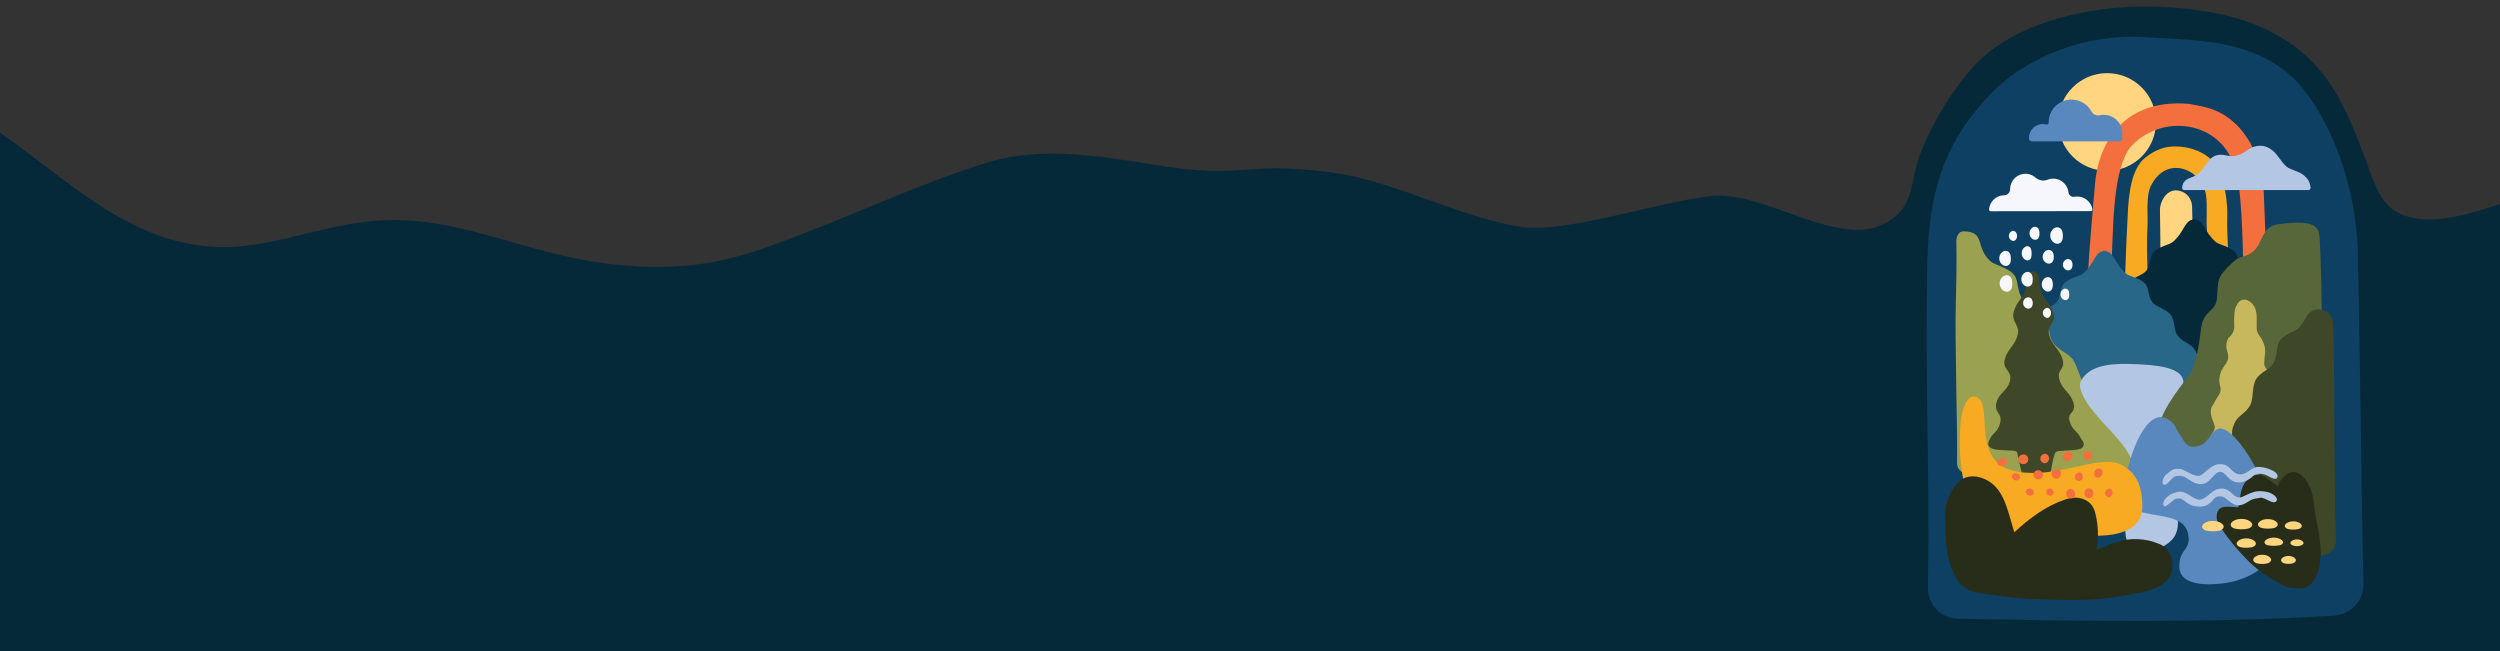
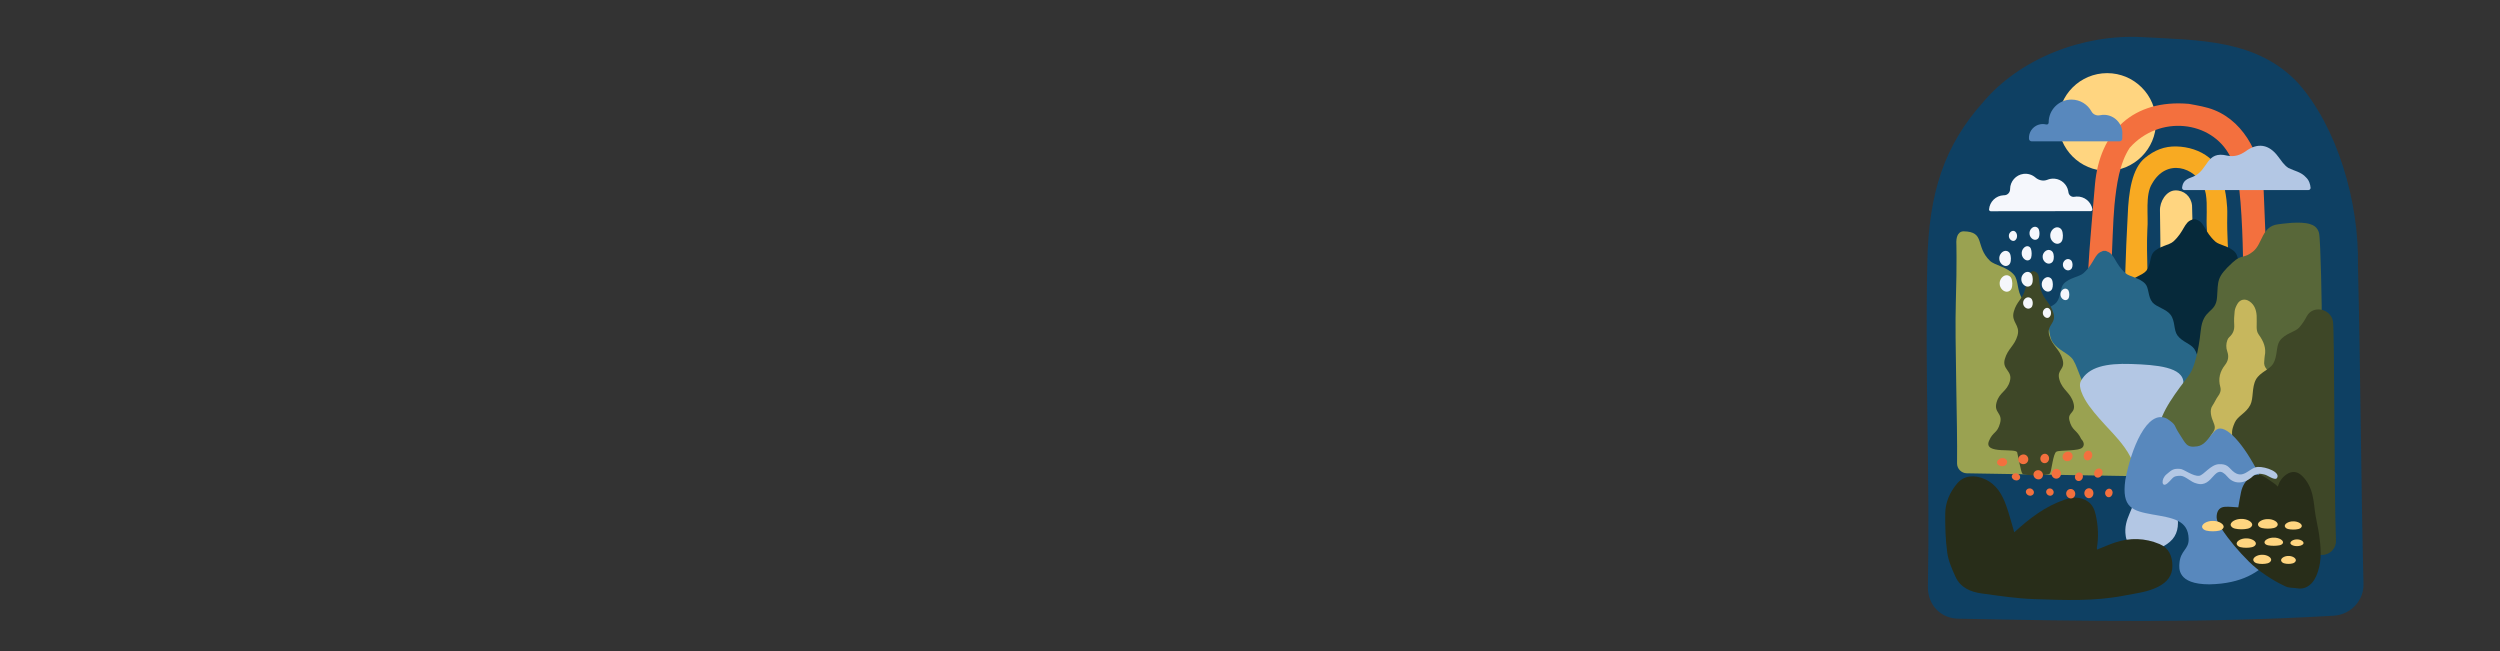
<svg xmlns="http://www.w3.org/2000/svg" id="Layer_1" viewBox="0 0 1920 500">
  <rect x="0" y="0" width="1920" height="500" fill="#333333" stroke="none" />
  <defs>
    <style>.cls-1{fill:#f8aa22;}.cls-2{fill:#f5f7fc;}.cls-3{fill:#f3703e;}.cls-4{fill:#ffd580;}.cls-5{fill:#b3c7e4;}.cls-6{fill:#c7b75d;}.cls-7{fill:#06293a;}.cls-8{fill:#0e4063;}.cls-9{fill:#3e4727;}.cls-10{fill:#9aa251;}.cls-11{fill:#286788;}.cls-12{fill:#5888bd;}.cls-13{fill:#586739;}.cls-14{fill:#282d19;}</style>
  </defs>
-   <path class="cls-7" d="M-15.28,503c1.31,2.31,0,0,0,0H1924.27V155.52c-17.64,4.75-58.34,22.07-84.41,6.85-13.05-7.62-18.14-27.04-23.2-40.2-7.04-18.29-13.88-36.59-24.23-53.35-30.51-49.39-83.82-62.19-138.33-63.75-45.67-1.3-107.2,10.87-139.07,46.7-16.12,18.12-29.93,41.04-39.2,63.41-9.95,24.01-3.89,43.08-27.71,56.18-35.61,19.58-90.45-23.33-131.08-20.97-34.88,2.03-113.75,29.19-148.31,23.97-46.26-6.99-99.3-35.85-146.06-41.95-71.13-9.27-63.08,5.65-134.06-5.55-42.97-6.78-87.92-15-130.6-1.94-47.74,14.6-94.6,36.61-141.28,54.55-20.35,7.83-40.8,15.68-62.11,20.32-34.13,7.43-69.38,6.25-103.64,.37-59.66-10.24-109.31-37.93-172.33-29.63-28.04,3.7-55.09,12.92-83.03,17.35C106.68,201.96,52.26,134.61-14.07,92.42l-1.21,410.58Z" />
  <g>
    <path class="cls-8" d="M1810.91,204.24c1.03-49.27-15.86-106.36-45.86-140.33-31.6-33.86-76.31-32.96-119.92-35.4-45.48-2.44-93.71,16.4-122.01,49.83-29.8,33.33-41.86,69.51-42.94,123.05-1.85,91.75,2.07,160.7,.44,249.61,0,14.1,10.31,23.88,23.05,24.14,97.52,1.93,189.99,3.48,288.54-2.27,13.27-.77,23.52-11.89,22.94-24.84-2.01-81.82-2.22-161.81-4.23-243.78Z" />
    <circle class="cls-4" cx="1618.3" cy="93.69" r="37.52" />
    <g>
      <path class="cls-4" d="M1670.46,146.24c6.74-.27,12.28,4.46,13.03,11.56,.32,3,1.55,74.18-.59,76.87-.34,.43-.85,.69-1.38,.74-2.48,.24-12.99,1.32-19.16,.35-1.11-.18-2.02-1.06-2.24-2.22-1.4-7.16-.82-17.55-.82-19.31-.04-17.59-.21-46.58-.44-52.34-.28-7.13,4.86-15.39,11.6-15.65Z" />
      <g>
        <path class="cls-3" d="M1740,183.57c-.5-12.04-1-24.08-1.46-36.13-.94-25.1-13.29-53-37.91-62.9-6.21-2.5-12.98-3.54-19.53-4.78-42.7-3.68-68.54,21.23-72.17,61.9,0,0-2.86,32.84-3.48,41.2-.59,7.9-3.42,40.23-1.77,52.69,.15,1.12,1.08,1.94,2.15,1.9l14.6-.58c.41-.02,.73-.37,.73-.81-.08-8.34,.24-30.36,.62-36.69,.39-6.55,1-30.22,2.12-41.72,1.57-16.08,4.02-32.51,11.7-44.12,22.74-25.54,63.02-21.1,77.14,6.53,5.64,11.03,7.02,23.2,7.99,35.35,1.1,13.85,1.63,27.74,1.89,41.64,.13,6.95,.19,13.91,.22,20.87,.01,3.38,.02,6.77,.02,10.15,0,1.62-.9,7.15,.45,8.32,.48,.42,1.18,.46,1.82,.48,4.35,.13,8.71,.29,13.06,.46,1.07,.04,2-.78,2.15-1.9,1.64-12.38,.76-25.31,.25-37.74-.19-4.71-.39-9.43-.59-14.14Z" />
        <path class="cls-1" d="M1710.92,187.63c-.34-7.46-.56-14.92-.38-22.39,.1-3.94-.12-7.89-.61-11.8-1.34-10.8-4.4-25.16-13.33-32.37-7-5.65-16.16-8.37-25.07-8.6-9.32-.24-16.89,2.89-24.11,8.72-10.09,8.14-12.7,26.4-13.34,44.35-.33,5.11-.63,14.13-1.09,22.2,0,0-1.58,37.41-1.03,47.59,.04,.8,.68,1.42,1.44,1.41l13.41-.21c.25,0,.5-.07,.72-.22,.53-.36,.88-.96,.95-1.64,1.97-20.57-.29-36.43,.68-58.21,.95-10.91-1.86-26.83,3.65-35.44,10.91-19.42,32.79-13.17,39.81,3.09,.65,1.41,1.11,3.06,1.45,4.86,1.46,8.55,.12,19.32,.82,27.37,.97,21.78-1.29,37.64,.68,58.21,.06,.68,.42,1.28,.95,1.64,.21,.14,.46,.21,.72,.22l13.41,.21c.76,.01,1.39-.61,1.44-1.41,.85-15.87-.42-31.73-1.14-47.59Z" />
      </g>
    </g>
    <path class="cls-7" d="M1778.76,281.39c-4.15-7.66-7.07-9.65-9.35-11.56-2.28-1.91-8.93-6.12-10.27-9.14-1.76-3.97-1.22-11.34-4.9-16.93-2.66-4.04-9.42-5.46-13.05-10.54-2.93-4.11-1.56-10.92-5.21-15.77-3.33-4.43-11-5.96-13.91-9.52-3.65-4.49-2.53-10.94-5.53-14.24-4.27-4.69-12.06-5.38-15.11-8.11-8.47-7.57-8.29-14.85-14.3-16.78-.4-.28-.89-.45-1.42-.45-.17,.01-.33,.03-.49,.05-.16-.02-.32-.04-.49-.05-.53,0-1.02,.17-1.42,.45-6.01,1.92-5.83,9.21-14.3,16.78-3.05,2.73-10.85,3.42-15.11,8.11-3,3.3-1.89,9.75-5.53,14.24-2.9,3.57-10.57,5.1-13.91,9.52-3.65,4.85-2.28,11.66-5.21,15.77-3.63,5.09-10.39,6.51-13.05,10.54-3.68,5.58-3.14,12.96-4.9,16.93-1.34,3.02-7.99,7.23-10.27,9.14-2.28,1.91-5.2,3.91-9.35,11.56-1.78,3.28-1.56,5.2-1.56,8.68s1.76,4.9,4.5,4.9h86.48c1.58,0,3.03-.58,4.12-1.52,1.1,.94,2.54,1.52,4.12,1.52h86.48c2.75,0,4.5-1.41,4.5-4.9s.22-5.4-1.56-8.68Z" />
    <path class="cls-11" d="M1709.78,305.67c-4.15-7.66-7.07-9.65-9.35-11.56-2.28-1.91-8.93-6.12-10.27-9.14-1.76-3.97-1.22-11.34-4.9-16.93-2.66-4.04-9.42-5.46-13.05-10.54-2.93-4.11-1.56-10.92-5.21-15.77-3.33-4.43-11-5.96-13.91-9.52-3.65-4.49-2.53-10.94-5.53-14.24-4.27-4.69-12.06-5.38-15.11-8.11-8.47-7.57-8.29-14.85-14.3-16.78-.4-.28-.89-.45-1.42-.45-.17,.01-.33,.03-.49,.05-.16-.02-.32-.04-.49-.05-.53,0-1.02,.17-1.42,.45-6.01,1.92-5.83,9.21-14.3,16.78-3.05,2.73-10.85,3.42-15.11,8.11-3,3.3-1.89,9.75-5.53,14.24-2.9,3.57-10.57,5.1-13.91,9.52-3.65,4.85-2.28,11.66-5.21,15.77-3.63,5.09-10.39,6.51-13.05,10.54-3.68,5.58-3.14,12.96-4.9,16.93-1.34,3.02-7.99,7.23-10.27,9.14-2.28,1.91-5.2,3.91-9.35,11.56-1.78,3.28-1.56,5.2-1.56,8.68s1.76,4.9,4.5,4.9h86.48c1.58,0,3.03-.58,4.12-1.52,1.1,.94,2.54,1.52,4.12,1.52h86.48c2.75,0,4.5-1.41,4.5-4.9s.22-5.4-1.56-8.68Z" />
    <path class="cls-5" d="M1772.88,145.97c.92-.03,1.66-.79,1.66-1.72-.24-2.69-1.12-5.79-3.52-8.02-3.72-4.19-8.61-4.82-13.53-7.24-3.43-2.21-5.54-5.73-7.99-8.89-6.83-9.21-15.59-10.85-24.95-3.83-4.25,2.89-8.52,4.34-13.87,3.28-16.81-4.19-14.42,11.42-26.52,16.21-4.02,1.54-7.55,2.51-8.3,8.14-.21,1.02,.59,2.09,1.68,2.07,12.23,0,95.35,0,95.35,0Z" />
    <path class="cls-12" d="M1558.27,104.82c.47-4.64,4.03-8.51,8.61-9.36,1.6-.3,3.15-.22,4.58,.14,.98,.25,1.92-.46,1.91-1.47,0-.04,0-.09,0-.13,0-9.68,7.84-17.52,17.52-17.52,6.66,0,12.44,3.71,15.41,9.18,1.27,2.34,3.98,3.39,6.58,2.84,1.16-.25,2.38-.35,3.63-.29,7.22,.35,13.15,6.31,13.46,13.54,.03,.61-.05,4.64-.05,4.64,0,1.19-.97,2.16-2.16,2.16h-67.44c-1.15,0-2.08-.94-2.08-2.09,0,0-.05-.97,.02-1.65Z" />
    <path class="cls-10" d="M1643.64,348.21c-2.02-4.06,.33-12.16-12.42-25.38-7.35-7.62-11.53-4.71-22.33-15.74-10.8-11.04-12.17-23.22-16.6-30.51-3.2-5.27-11.53-7.25-15.91-13.9-3.54-5.38-1.69-14.14-6.1-20.49-4.02-5.79-13.48-7.93-16.99-12.6-4.41-5.87-2.89-14.19-6.53-18.52-5.17-6.15-14.8-7.21-18.51-10.8-11.52-11.13-3.24-22.33-20.27-22.62-5.19,.18-5.5,6.35-5.53,7.99,0,0,.55,16.06-.37,46.08-.93,30.02,1.36,93.2,.93,124.09-.06,4.16,3.32,7.62,7.5,7.69l129.18,2.2c3.4,.06,5.6-1.73,5.68-6.23s.4-6.98-1.73-11.26Z" />
    <path class="cls-5" d="M1622.51,332.58c-3.43-3.75-6.97-7.41-10.29-11.24-5.28-6.09-10.96-12.83-13.75-20.5-.93-2.55-1.67-5.69-.32-8.24,5.74-10.83,19.44-13.7,38.55-13.06,19.12,.64,40.46,2.23,40.15,14.66-.32,12.43-15.29,19.75-18.8,34.41-3.5,14.66-1.91,28.68,5.42,43.65,7.33,14.97,14.97,33.77,2.87,43.97-12.11,10.2-31.54,9.88-33.77-4.46-2.23-14.34,7.81-20.87,7.81-35.84,0-5.46,0-11.43-1.15-16.76-1.21-5.6-4.27-10.94-7.57-15.56-2.78-3.89-5.91-7.49-9.13-11.02Z" />
    <path class="cls-9" d="M1598.41,337.24c-3.34-7.34-7.14-6.24-9.12-14.46-1.56-6.45,5.4-5.2,3.11-13.35-2.28-8.14-8.51-9.77-10.79-17.91-2.28-8.14,4.73-7.32,2.45-15.46-2.28-8.14-7.95-10.32-10.23-18.47-2.28-8.14,5.51-8.88,3.23-17.02-2.28-8.14-7.51-10.21-9.79-18.35-2.28-8.14,.33-12.35-5.56-14.02-6.01,1.56-4.06,5.76-6.34,13.91-2.28,8.14-6.51,9.1-8.79,17.24-2.28,8.14,5.17,10.1,2.89,18.24-2.28,8.14-7.51,10.1-9.79,18.24-2.28,8.14,6.17,8.77,3.89,16.91-2.28,8.14-7.95,8.21-10.23,16.35-2.28,8.14,4.95,7.88,2.67,16.02-2.28,8.14-5.3,5.99-8.45,13.46-4.63,10.96,21.63,4.94,21.69,9.12,.67,2.45,2.67,14.04,3.78,15.88,1.23,2.02,20.02,1.95,21.36,0,1.22-1.78,2.34-15.21,4.89-16.66,2.56-1.45,17.24-.22,20.02-3.23,2.78-3-.89-6.45-.89-6.45Z" />
    <path class="cls-13" d="M1730.45,193.08c-7.34,5.92-8.59,1.9-15.68,8.37-12.6,11.51-11.17,14.01-12.07,26.78-.9,12.77-10.71,8.33-12.52,25.53-1.81,17.21-5.13,28.31-8.29,33.3-3.17,5-19.91,24.24-23.08,38.11-3.17,13.88,13.72,14.8,22.32,18.13,8.6,3.33,38.61-1.11,50.37-1.11s47.81-.19,50.52-7.96c2.71-7.77,.79-71.03,1.09-84.91,.23-10.69-.87-65.7-2.09-70.38-1.22-4.68-4.59-6.11-6.95-6.85-7.71-2.41-21.72-.17-24.56,.17-12.62,1.52-11.74,14.88-19.08,20.8Z" />
    <path class="cls-6" d="M1752.97,334.44c-.99-2.24-2.3-4.41-2.87-6.76-.44-1.81-.26-3.92,.18-5.77,1.24-5.19-.35-9.63-3.38-13.63-2-2.64-2.5-5.33-2.11-8.57,.71-5.98-.14-11.66-4.24-16.5-1.33-1.57-1.92-3.47-1.61-5.61,.2-1.37,.08-2.8,.37-4.15,1.35-6.21-1.02-11.59-4.46-16.27-1.53-2.08-1.69-3.86-1.73-5.99-.04-2.92,.17-5.85-.01-8.75-.28-4.37-1.64-8.34-5.46-10.97-3.42-2.35-7.23-1.63-9.31,1.9-.99,1.7-1.88,3.65-2.11,5.57-.42,3.49-.57,7.06-.34,10.57,.25,3.88-.95,6.9-3.82,9.42-.64,.56-1.12,1.4-1.43,2.21-1.09,2.9-1.1,5.94-.1,8.79,1.35,3.85,.76,7.2-1.7,10.34-3.96,5.05-5.42,10.59-3.64,16.94,.73,2.6-.14,5.09-1.83,7.22-1.25,1.58-2.94,5.37-4.13,6.99-2.58,3.49-1.05,8.96,.75,13.08,2.07,4.74,.6,6-2.1,10.07-1.44,2.17-3.35,7.51-3.61,10.07-.45,4.52,1.62,6.25,6.77,7.52,4.59,1.13,9.7,.38,11.05,6.99,0,0-.64,14.73,4.21,16.99,5.2,2.42,17.49,1.58,20.75,.3,3.69-2.18,2.28-16.88,3.46-20.6,1.28-4.02,12.48-1.5,15.64-6.16,3.16-4.66-3.19-15.24-3.19-15.24Z" />
    <path class="cls-9" d="M1783.53,426.16c5.96-.04,10.71-5.01,10.47-10.97-1.43-36.41-1-161.83-2.29-168.51-1.89-9.82-15.52-12.55-20.15-3.68-1.41,2.7-3.21,5.65-5.88,8.64-3.01,3.37-10.76,4.34-14.87,10.18-2.88,4.11-1.6,11.99-5.04,17.57-2.73,4.44-10.16,6.54-13.21,12.08-3.33,6.07-1.7,14.36-4.32,19.5-3.23,6.36-9.59,8.38-11.88,13.45-3.16,7-1.81,7.98-2.15,13.11-.33,5.13,.14,4.92-2.51,8.84-2.64,3.92-4.45,3.32-5.98,6.37-3.05,6.13-1.3,14.39-3.69,19.58-2.95,6.42-8.99,8.56-11.06,13.66-2.86,7.06-1.72,16.04-2.95,21.01-1.44,5.82-8.11,6.52-7.09,17.29,.12,1.55,.86,2.65,2.35,2.65l100.22-.78Z" />
    <path class="cls-12" d="M1664.25,321.51c7.89,5.37,4.71,4.53,9.57,11.8,4.87,7.28,5.2,10.81,13.73,9.47,8.57-1.31,11.26-13.69,17.47-13.69,17.76,0,58.11,79.75,38.77,100.37-8.47,9.71-21.86,18.85-46.94,19.31-25.1,.02-23.26-12.85-23.06-15.95,.66-10.22,7.29-10.61,7.1-18.91-.33-14.63-12.35-16.09-27.82-18.81-15.4-2.75-23.76-5.26-20.83-26.42,4.27-23.45,16.68-54.93,32.01-47.15Z" />
    <path class="cls-14" d="M1719.01,389.64c.66-3.74,1.24-7.78,2.12-11.76,1.05-4.73,3.29-8.72,7.51-11.51,2.96-1.96,6.03-2.53,9.07-.87,3.32,1.81,6.37,4.11,9.51,6.24,.71,.48,1.27,1.18,2.11,1.99,1.22-3.97,3.31-6.99,6.49-9.23,4.08-2.88,8.22-2.7,11.89,.7,4.35,4.03,6.87,9.25,8.23,14.83,1.27,5.2,1.54,10.64,2.42,15.94,.82,4.97,2.06,9.88,2.76,14.87,1.31,9.43,2.14,18.88-.96,28.19-1.36,4.07-3.15,7.85-6.68,10.55-2.75,2.1-5.81,2.82-9.25,2.24-2.94-.5-6.2-.19-8.79-1.38-5.29-2.44-10.42-5.36-15.25-8.63-4.61-3.11-9.08-6.58-13.02-10.49-7.88-7.84-15.13-16.3-21.25-25.62-1.92-2.93-3.89-5.99-3.49-9.84,.4-3.87,2.4-6.35,6.25-6.62,3.35-.24,6.75,.24,10.33,.41Z" />
    <g>
      <path class="cls-4" d="M1707.64,405.19c-1.07,2.49-4.61,2.77-8.16,2.85-3.54-.08-7.09-.36-8.16-2.85-.94-2.55,3.61-5.26,8.16-5.13,4.55-.12,9.1,2.58,8.16,5.13Z" />
      <path class="cls-4" d="M1729.58,403.65c-1.07,2.49-4.61,2.77-8.16,2.85-3.54-.08-7.09-.36-8.16-2.85-.94-2.55,3.61-5.26,8.16-5.13,4.55-.12,9.1,2.58,8.16,5.13Z" />
      <path class="cls-4" d="M1749.2,403.39c-.98,2.28-4.23,2.54-7.49,2.61-3.25-.08-6.51-.33-7.49-2.62-.86-2.34,3.31-4.83,7.49-4.71,4.18-.11,8.35,2.37,7.49,4.71Z" />
      <path class="cls-4" d="M1767.7,404.46c-.85,1.96-3.65,2.19-6.45,2.25-2.8-.07-5.6-.29-6.45-2.25-.74-2.02,2.85-4.16,6.45-4.06,3.6-.1,7.19,2.04,6.45,4.06Z" />
      <path class="cls-4" d="M1732.42,418.1c-.97,2.25-4.12,2.52-7.28,2.59-3.16-.07-6.31-.34-7.28-2.59-.85-2.31,3.21-4.74,7.28-4.63,4.07-.11,8.13,2.32,7.28,4.63Z" />
      <path class="cls-4" d="M1753.31,417.02c-.83,1.95-3.94,2.07-7.05,2.15-3.11-.07-6.22-.19-7.05-2.15-.75-2,3.15-4.23,7.05-4.12,3.9-.11,7.8,2.12,7.05,4.12Z" />
      <path class="cls-4" d="M1769.03,417.52c-1.34,2.56-8.58,2.56-9.92,0-.62-1.63,2.17-3.33,4.96-3.26,2.79-.08,5.58,1.62,4.96,3.26Z" />
      <path class="cls-4" d="M1763.13,430.81c-.82,1.9-3.2,2.21-5.58,2.26-2.38-.06-4.76-.37-5.58-2.26-.71-1.95,2.43-3.91,5.58-3.83,3.15-.09,6.29,1.88,5.58,3.83Z" />
      <path class="cls-4" d="M1744.16,430.54c-.95,2.19-3.86,2.5-6.77,2.57-2.91-.07-5.83-.38-6.77-2.57-.83-2.25,2.97-4.57,6.77-4.47,3.8-.1,7.6,2.22,6.77,4.47Z" />
    </g>
    <g>
      <path class="cls-5" d="M1674.57,365.42c-6.19,.02-5.28,1.62-9.85,5.65-4.57,4.04-5.35-2.92-.93-6.72,4.41-3.79,5.58-4.61,10.6-4.23,2.57,0,9.79,5.88,14.59,5.29,3.55-.55,8.72-8.59,15.09-8.92s7.53,2.4,10.38,5.03c8.38,7.72,12.96-2.62,19.54-2.92,6.26-.29,18.06,4.17,14.58,8.72-1.77,1.77-7.34-2.45-9.18-2.81-1.84-.37-4.53-1.55-8.46,.53-5,5.34-13.97,8.56-20.25,1.09-10.25-12.21-10.62,9.39-23.89,5.11-4.13-.88-8.46-5.81-12.22-5.84Z" />
-       <path class="cls-5" d="M1661.8,388.38c.79,.79,.74,1.08,4.55-1.82s3.39-3.8,7.28-3.72,5.54,4.55,11.17,5.71c5.62,1.16,9.6,.5,12.82-2.48s2.98-4.71,7.44-4.88c4.47-.17,7.94,6.37,13.4,6.87,5.46,.5,8.85-4.47,13.32-5.05,4.47-.58,4.05-1.41,7.69,.08,3.64,1.49,6.87,4.05,8.77,1.82,1.9-2.23-2.32-6.37-8.11-7.28-5.79-.91-8.6-.33-13.65,1.9-5.05,2.23-5.38,3.23-8.85,1.99-3.47-1.24-5.21-6.29-11.41-6.29s-8.77,4.47-12.99,7.11c-4.22,2.65-6.04,.91-7.86,.25-1.82-.66-7.94-5.96-12.41-4.88-4.47,1.08-6.29,1.74-9.02,4.38-2.73,2.65-2.94,5.5-2.15,6.29Z" />
    </g>
-     <path class="cls-1" d="M1505.79,323.95c-.13,0,2.34-20.34,10.35-19.39,18.61,2.21-9.34,57.83,42.59,58.58,25.05,1.43,54.38-13.06,68.84-6.9,15.51,6.6,17.74,21.65,17.74,31.84,0,5.61,.06,22.49-33.26,23.37-33.31,.13-33.7-11.31-43.78-7.31-54.1,21.5-66.47-34.4-62.49-80.2Z" />
    <path class="cls-14" d="M1546.95,408.81c11.85-10.85,24.06-20.12,38.94-25.14,5.92-2,11.96-2.33,17.48,1.4,3.65,2.47,5.29,6.35,6.17,10.44,1.8,8.33,2.34,16.75,.86,25.22-.06,.32,.08,.67,.18,1.34,4.68-1.86,9.15-3.88,13.77-5.42,11.5-3.85,23-3.52,34.16,1.17,7.21,3.03,9.83,9.28,9.89,16.69,.07,7.61-4.07,12.51-10.56,15.93-8.19,4.31-17.28,5.16-26.12,6.91-23.01,4.55-46.32,3.56-69.52,2.77-13.41-.45-26.79-2.51-40.11-4.32-8.59-1.16-16.48-4.42-20.33-12.95-2.66-5.89-5.4-12.07-6.27-18.38-1.37-9.86-1.64-19.93-1.56-29.91,.07-8.74,3.52-16.58,9.2-23.3,4.96-5.88,12.98-7.02,21.28-3.25,8.96,4.07,13.35,11.85,16.42,20.5,2.33,6.57,4.06,13.35,6.13,20.31Z" />
    <g>
      <path class="cls-2" d="M1605.64,162.16c.81,0,1.46-.73,1.31-1.52-1.01-5.73-6.14-9.96-12.11-9.69-.57,.03-1.13,.09-1.67,.19-2.27,.43-4.37-1.27-4.63-3.56-.04-.35-.1-.7-.17-1.05-1.01-4.97-5.24-8.78-10.28-9.28-2.02-.2-3.93,.1-5.64,.8-3.15,1.28-6.7,.49-9.27-1.74-2.42-2.09-5.7-3.2-9.2-2.75-5.75,.74-10.17,5.76-10.22,11.56,0,.05,0,.1,0,.15,.01,2.56-1.97,4.67-4.52,4.69-.15,0-.3,0-.45,.01-6.01,.27-10.76,5.02-11.19,10.87-.06,.76,.57,1.4,1.33,1.4l76.7-.09Z" />
      <g>
        <path class="cls-2" d="M1580.68,174.62c3.05,.74,3.45,3.45,3.62,6.16-.03,2.72-.31,5.44-3.31,6.34-3.09,.8-6.47-2.6-6.4-6.09-.24-3.48,2.96-7.05,6.09-6.41Z" />
        <path class="cls-2" d="M1586.69,221.72c2.12,.52,2.41,2.4,2.52,4.29-.02,1.89-.21,3.79-2.3,4.41-2.15,.56-4.5-1.81-4.46-4.24-.17-2.43,2.06-4.91,4.24-4.46Z" />
        <path class="cls-2" d="M1541.83,211.44c3.04,.74,3.45,3.45,3.62,6.16-.03,2.72-.31,5.44-3.31,6.34-3.09,.8-6.47-2.6-6.4-6.09-.24-3.48,2.96-7.05,6.09-6.41Z" />
        <path class="cls-2" d="M1573.41,212.88c2.67,.65,3.03,3.03,3.18,5.41-.03,2.39-.27,4.78-2.91,5.57-2.71,.7-5.68-2.29-5.62-5.35-.21-3.06,2.6-6.19,5.35-5.63Z" />
        <path class="cls-2" d="M1541.04,192.7c2.79,.68,3.17,3.17,3.33,5.66-.03,2.5-.28,5-3.04,5.82-2.83,.73-5.94-2.39-5.88-5.59-.22-3.2,2.72-6.47,5.59-5.88Z" />
        <path class="cls-2" d="M1563.48,174.22c2.41,.59,2.73,2.73,2.86,4.87-.03,2.15-.24,4.3-2.61,5.01-2.44,.63-5.11-2.06-5.06-4.82-.19-2.75,2.34-5.57,4.81-5.07Z" />
        <path class="cls-2" d="M1557.87,208.86c2.76,.67,3.14,3.08,3.3,5.5-.03,2.42-.3,4.85-3.01,5.66-2.79,.72-5.83-2.32-5.78-5.44-.21-3.11,2.67-6.3,5.49-5.72Z" />
        <path class="cls-2" d="M1557.55,189.12c2.39,.58,2.6,2.96,2.75,5.34-.03,2.38-.12,4.77-2.47,5.47-2.42,.63-5.2-2.28-5.15-5.28-.2-2.98,2.43-6.04,4.88-5.53Z" />
        <path class="cls-2" d="M1546.68,177.35c3.14,.95,3.28,6.5,.19,7.6-1.97,.53-4.1-1.56-4.06-3.7-.15-2.14,1.87-4.33,3.86-3.9Z" />
        <path class="cls-2" d="M1572.77,236.48c3.14,.95,3.28,6.5,.19,7.6-1.97,.53-4.1-1.56-4.06-3.7-.15-2.14,1.87-4.33,3.86-3.9Z" />
        <path class="cls-2" d="M1588.86,199.02c2.32,.57,2.75,2.38,2.86,4.2-.02,1.83-.36,3.66-2.65,4.34-2.36,.61-4.81-1.74-4.76-4.16-.17-2.41,2.16-4.88,4.55-4.39Z" />
        <path class="cls-2" d="M1574.08,192c2.68,.66,3.12,2.88,3.26,5.11-.03,2.23-.35,4.48-3,5.27-2.72,.7-5.62-2.14-5.57-5.05-.2-2.91,2.55-5.89,5.3-5.33Z" />
        <path class="cls-2" d="M1558.3,228.42c2.32,.57,2.75,2.38,2.86,4.2-.02,1.83-.36,3.66-2.65,4.34-2.36,.61-4.81-1.74-4.76-4.16-.17-2.41,2.16-4.88,4.55-4.39Z" />
      </g>
    </g>
    <g>
      <path class="cls-3" d="M1541.46,354.46c.28,1.8-1.19,3.37-3.29,3.57-2.1,.2-4.09-.91-4.4-2.49-.31-1.57,1.21-3.22,3.34-3.64,2.13-.42,4.07,.76,4.35,2.56Z" />
      <path class="cls-3" d="M1569,364.65c.06,1.99-1.5,3.54-3.48,3.52-1.98-.02-3.68-1.54-3.81-3.45-.13-1.91,1.41-3.57,3.46-3.63,2.05-.07,3.76,1.57,3.83,3.56Z" />
      <path class="cls-3" d="M1557.71,352.43c.18,2.12-1.37,3.87-3.46,4.02-2.09,.15-3.98-1.25-4.22-3.21-.24-1.95,1.31-3.88,3.46-4.19,2.15-.32,4.04,1.26,4.22,3.38Z" />
      <path class="cls-3" d="M1607.74,378.95c-.1,2.13-1.66,3.76-3.57,3.65-1.91-.12-3.46-1.89-3.39-3.97,.07-2.07,1.74-3.72,3.68-3.66,1.95,.06,3.38,1.85,3.28,3.98Z" />
      <path class="cls-3" d="M1582.86,363.88c-.05,2.11-1.68,3.75-3.66,3.73-1.98-.03-3.6-1.65-3.62-3.7-.02-2.05,1.62-3.82,3.66-3.86,2.05-.04,3.67,1.72,3.62,3.83Z" />
      <path class="cls-3" d="M1593.79,379.36c-.04,2.03-1.59,3.58-3.51,3.45-1.92-.13-3.48-1.83-3.46-3.8,.02-1.97,1.62-3.53,3.56-3.47,1.94,.07,3.45,1.79,3.41,3.82Z" />
      <path class="cls-3" d="M1573.69,351.99c.03,2.03-1.42,3.65-3.24,3.73-1.82,.08-3.37-1.36-3.47-3.31-.1-1.94,1.35-3.74,3.24-3.9,1.89-.16,3.44,1.45,3.47,3.48Z" />
      <path class="cls-3" d="M1614.76,363.38c-.31,1.95-1.96,3.48-3.71,3.45-1.75-.03-3-1.6-2.76-3.55,.24-1.94,1.92-3.53,3.74-3.5,1.82,.03,3.04,1.66,2.74,3.6Z" />
      <path class="cls-3" d="M1551.47,366.19c.17,1.57-1.13,2.81-2.88,2.8-1.75-.01-3.32-1.22-3.53-2.71-.21-1.49,1.05-2.78,2.85-2.84,1.8-.07,3.4,1.18,3.56,2.76Z" />
      <path class="cls-3" d="M1562.04,378.06c.03,1.58-1.35,2.77-3.05,2.66-1.7-.11-3.08-1.44-3.12-2.97-.04-1.53,1.29-2.73,3-2.67,1.71,.06,3.14,1.4,3.17,2.98Z" />
      <path class="cls-3" d="M1591.77,350.54c-.15,2.03-1.96,3.61-4.05,3.64-2.09,.03-3.74-1.47-3.68-3.47,.05-2,1.87-3.78,4.05-3.84,2.18-.06,3.83,1.65,3.68,3.67Z" />
      <path class="cls-3" d="M1606.85,349.96c-.24,2.05-1.89,3.64-3.68,3.63-1.79-.02-3.09-1.64-2.9-3.71,.18-2.07,1.83-3.81,3.67-3.77,1.84,.04,3.15,1.81,2.91,3.85Z" />
      <path class="cls-3" d="M1599.66,366.2c-.15,1.84-1.62,3.26-3.28,3.23-1.67-.04-2.95-1.49-2.85-3.3,.1-1.81,1.59-3.31,3.31-3.3,1.72,0,2.98,1.54,2.83,3.37Z" />
      <path class="cls-3" d="M1622.46,378.69c-.16,1.83-1.49,3.25-3.06,3.17-1.57-.08-2.8-1.6-2.66-3.4,.13-1.8,1.58-3.21,3.19-3.16,1.6,.05,2.7,1.56,2.54,3.39Z" />
      <path class="cls-3" d="M1577.21,378.06c0,1.58-1.29,2.77-2.87,2.67-1.59-.1-2.88-1.42-2.89-2.95-.01-1.53,1.27-2.74,2.87-2.69,1.6,.06,2.9,1.39,2.9,2.97Z" />
    </g>
  </g>
</svg>